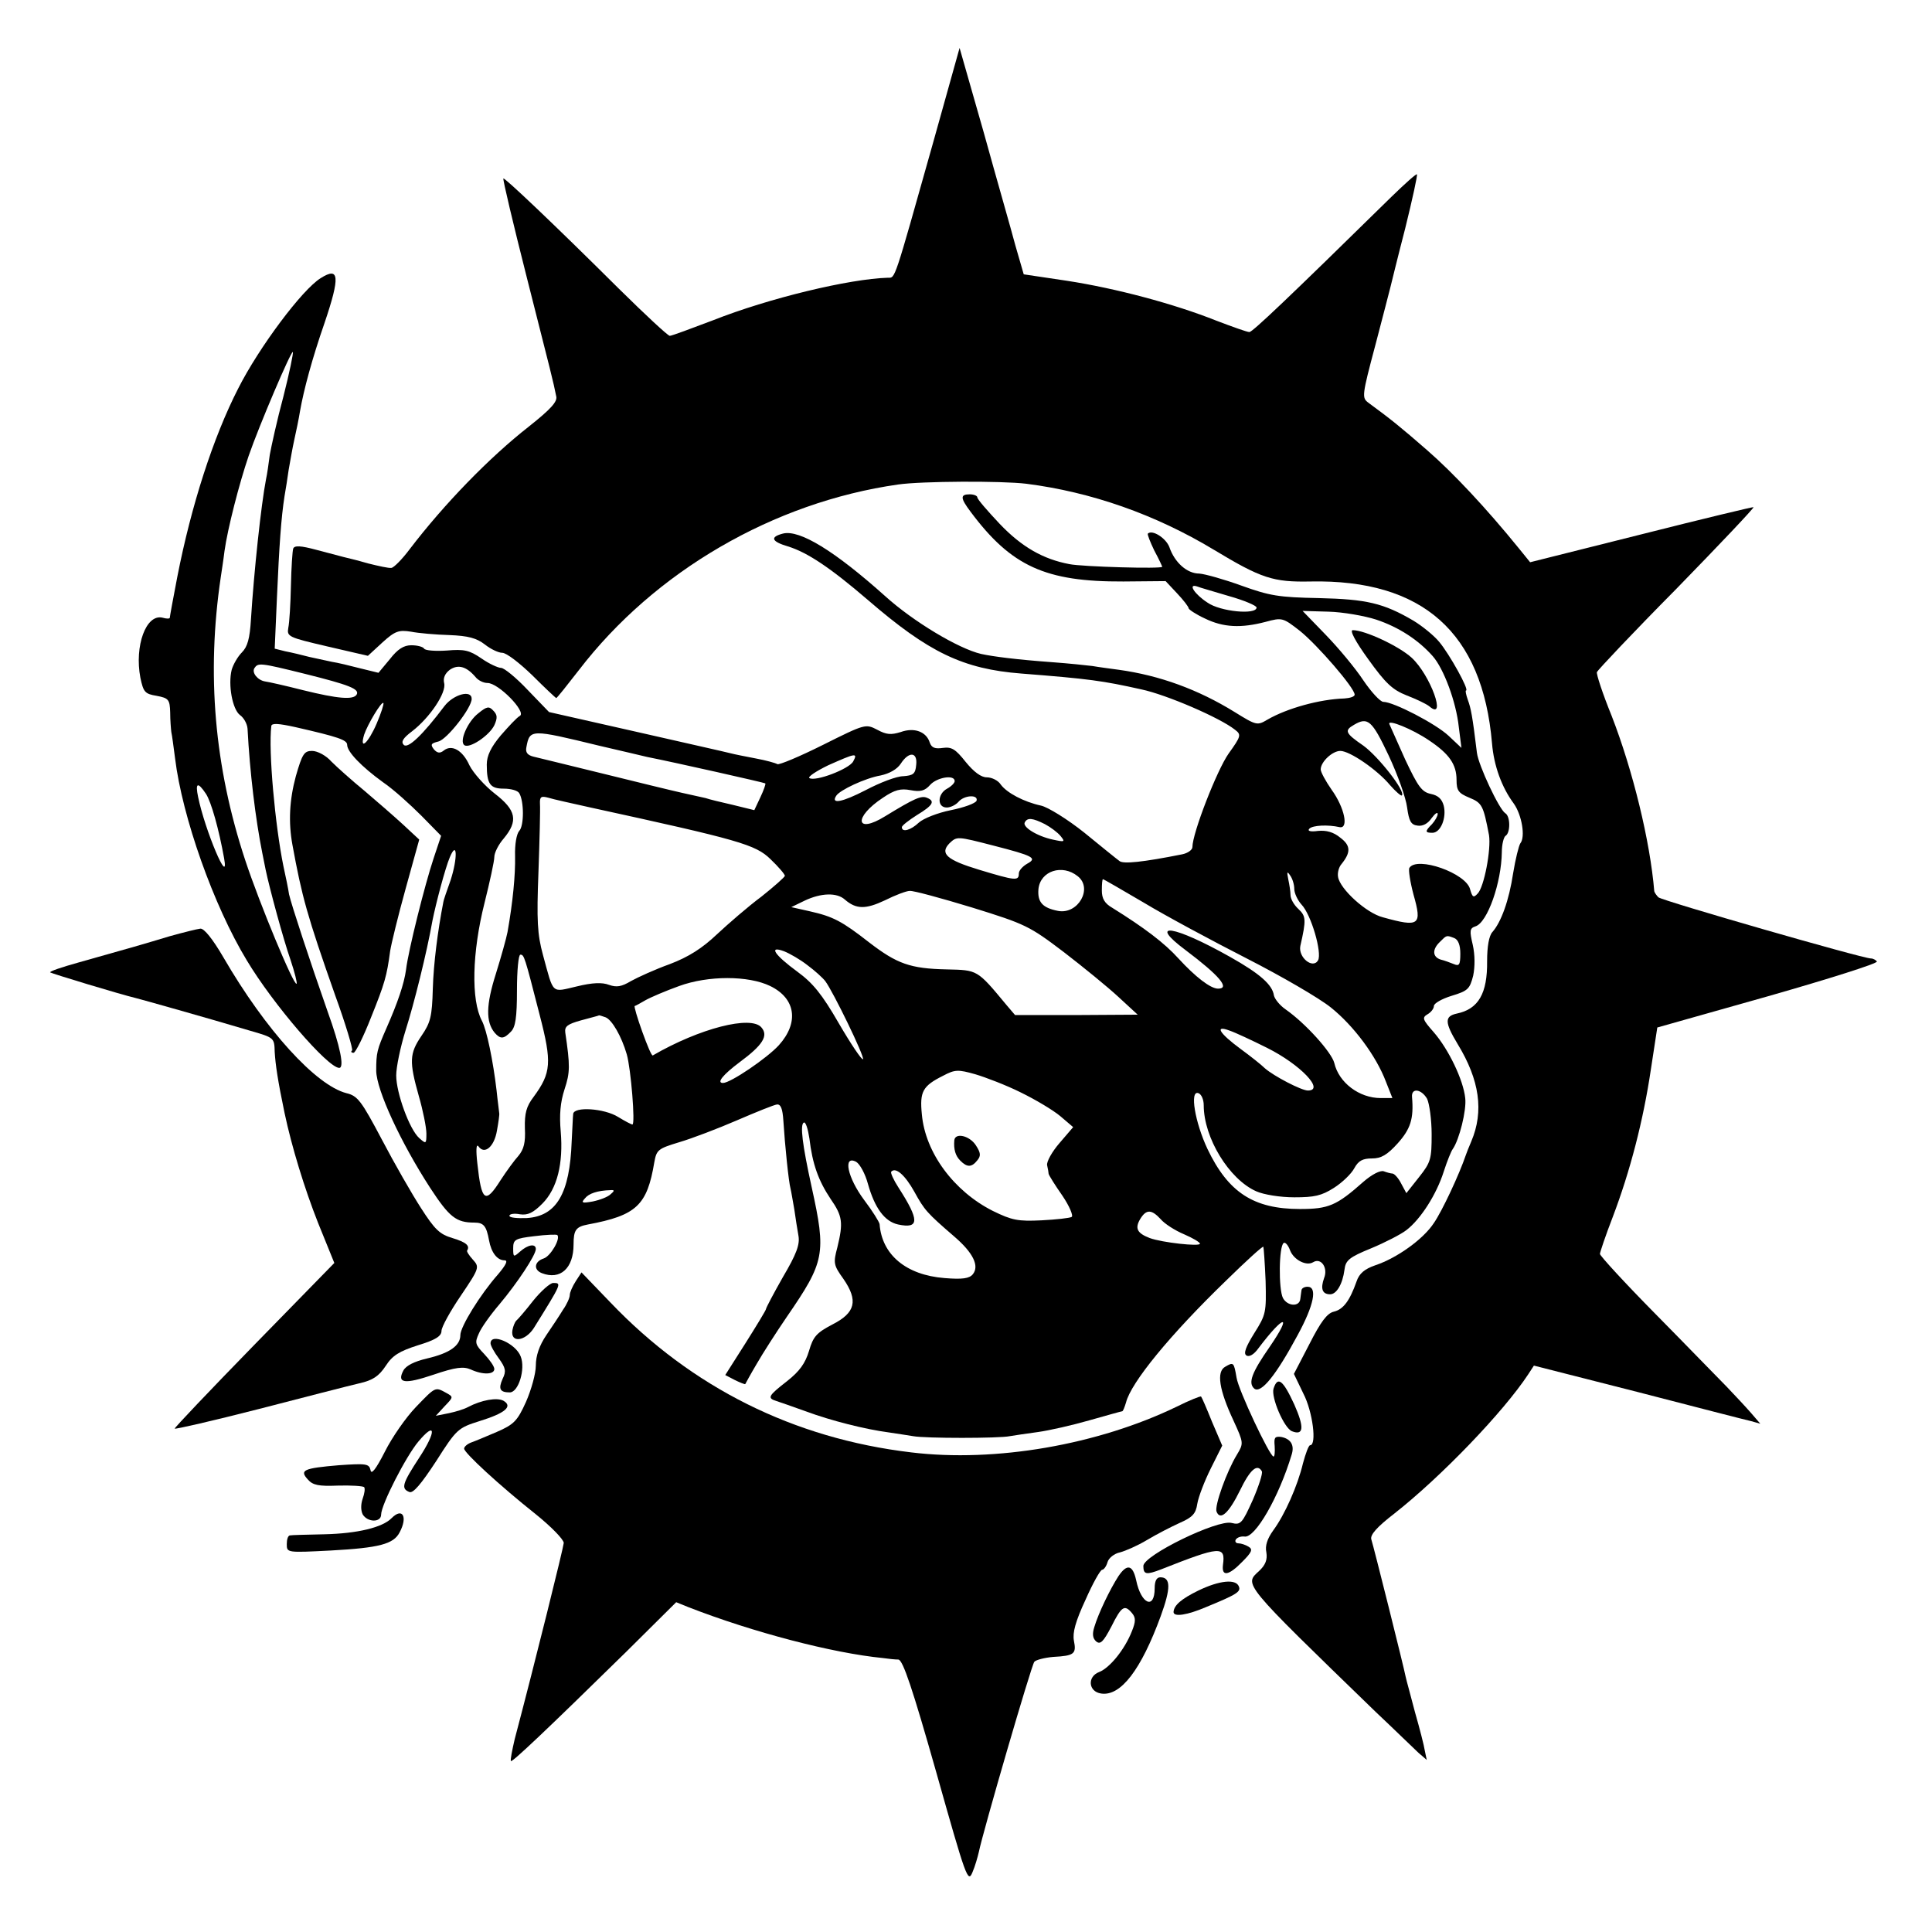
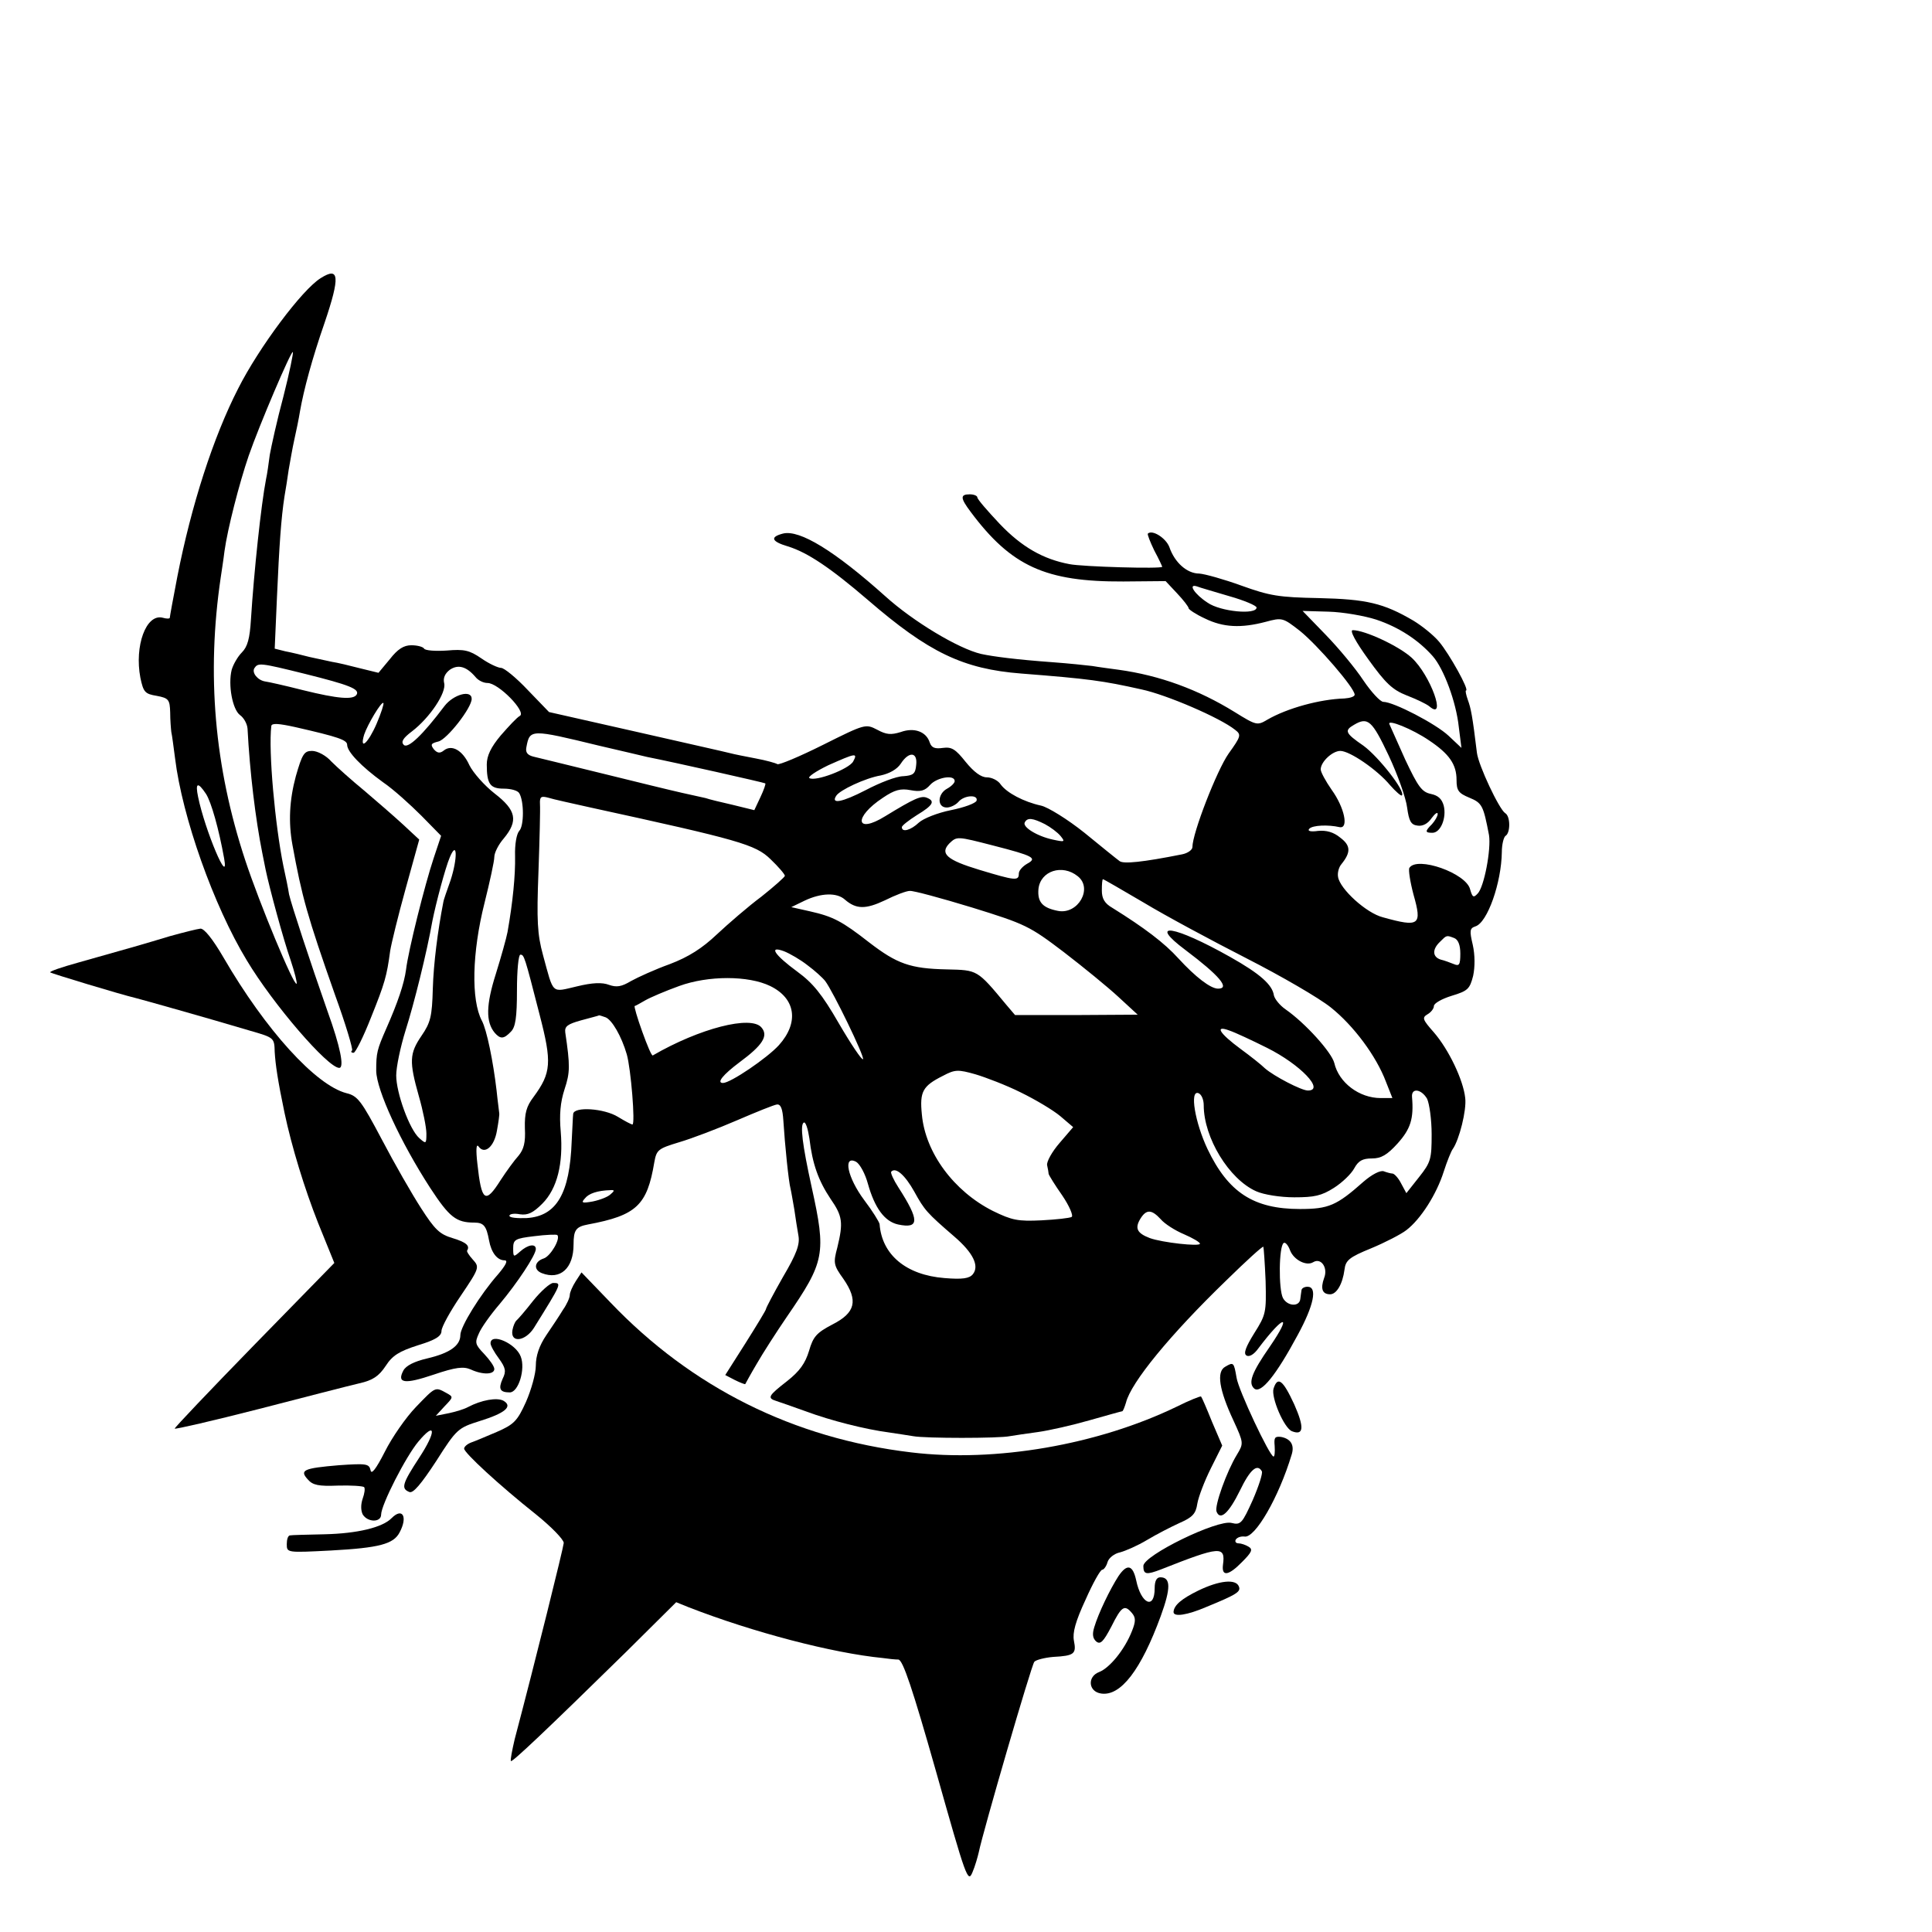
<svg xmlns="http://www.w3.org/2000/svg" version="1.0" width="512pt" height="512pt" viewBox="0 0 512 512" preserveAspectRatio="xMidYMid meet">
  <g transform="translate(0,512) scale(0.1,-0.1)" fill="#000000" stroke="none">
-     <path d="M2472 4739 c-104 -369 -99 -355 -119 -355 -102 -3 -315 -54 -464 -113 -58 -22 -109 -41 -114 -41 -5 0 -65 56 -134 124 -176 175 -304 296 -307 293 -2 -2 26 -120 62 -262 65 -256 70 -275 78 -315 4 -14 -14 -34 -72 -80 -106 -83 -225 -206 -316 -325 -20 -27 -43 -50 -49 -50 -7 -1 -34 5 -62 12 -27 8 -57 15 -65 17 -8 2 -41 11 -72 19 -41 11 -58 12 -61 3 -2 -6 -5 -50 -6 -98 -1 -48 -4 -98 -7 -112 -4 -23 0 -25 103 -49 l108 -25 38 35 c34 31 44 34 76 29 20 -4 66 -8 102 -9 50 -2 72 -8 94 -25 15 -12 36 -22 46 -22 11 0 46 -27 80 -60 33 -33 62 -60 63 -60 2 0 29 34 60 74 201 262 516 445 846 492 62 9 274 10 340 2 172 -22 341 -81 497 -175 126 -76 157 -86 256 -84 297 6 456 -135 481 -429 5 -60 26 -117 58 -160 21 -30 31 -88 17 -105 -4 -6 -13 -42 -19 -79 -11 -73 -32 -130 -55 -156 -9 -10 -14 -38 -14 -77 1 -86 -23 -127 -80 -139 -33 -7 -33 -23 2 -81 58 -95 70 -178 36 -258 -7 -16 -13 -32 -14 -35 -18 -53 -63 -149 -85 -181 -28 -43 -98 -93 -155 -112 -29 -10 -43 -22 -50 -43 -18 -51 -35 -74 -60 -80 -18 -4 -35 -27 -65 -86 l-41 -79 25 -52 c25 -48 36 -137 18 -137 -4 0 -12 -22 -19 -48 -14 -59 -48 -136 -79 -178 -15 -21 -22 -40 -18 -58 3 -19 -2 -33 -19 -49 -40 -37 -48 -28 309 -374 51 -48 101 -97 113 -108 l22 -19 -5 24 c-2 14 -14 60 -26 102 -11 43 -23 85 -25 95 -4 22 -84 342 -91 364 -3 12 16 33 60 67 125 98 291 271 356 370 l15 23 275 -70 c151 -39 286 -74 300 -77 l25 -7 -25 29 c-14 16 -43 47 -65 70 -22 22 -106 109 -187 191 -82 83 -148 155 -148 160 0 4 15 49 34 98 46 121 81 256 101 391 l17 111 294 83 c161 46 291 87 288 92 -3 4 -10 8 -16 8 -22 0 -553 153 -563 162 -5 5 -10 12 -11 16 -11 133 -57 321 -113 465 -24 59 -41 111 -39 116 2 5 96 105 211 221 114 117 206 214 204 216 -1 1 -135 -31 -297 -72 l-295 -74 -30 37 c-86 106 -174 200 -243 260 -70 61 -96 82 -156 126 -17 13 -17 18 19 153 20 76 38 146 40 154 2 8 19 78 39 155 19 77 33 141 31 143 -2 2 -32 -25 -68 -60 -276 -271 -368 -358 -376 -358 -6 0 -45 14 -87 30 -113 45 -267 86 -397 106 l-114 17 -22 76 c-11 42 -50 177 -84 300 l-64 224 -71 -254z" />
-     <path d="M850 4383 c-49 -30 -164 -184 -219 -293 -66 -129 -124 -309 -161 -498 -11 -57 -20 -106 -20 -109 0 -3 -9 -3 -19 0 -44 11 -75 -75 -59 -159 8 -38 12 -43 43 -48 32 -6 35 -10 36 -44 0 -20 2 -44 3 -52 2 -8 6 -40 10 -70 19 -155 102 -390 190 -535 70 -117 215 -285 245 -285 14 0 3 56 -31 150 -46 131 -96 283 -102 310 -2 14 -9 48 -15 75 -22 108 -40 305 -32 371 1 8 19 7 64 -3 114 -26 137 -34 137 -47 0 -18 37 -57 95 -99 28 -19 73 -60 102 -89 l52 -53 -20 -60 c-23 -69 -67 -244 -73 -295 -5 -37 -22 -87 -52 -155 -25 -57 -27 -65 -27 -113 1 -51 64 -188 143 -310 51 -78 69 -92 117 -92 25 0 32 -9 39 -47 6 -33 22 -53 41 -53 10 0 4 -12 -17 -37 -47 -53 -100 -139 -100 -161 0 -28 -28 -48 -88 -62 -34 -8 -56 -19 -63 -32 -18 -34 3 -37 80 -11 59 20 79 22 98 14 32 -15 63 -14 63 1 0 7 -12 24 -27 40 -24 25 -25 30 -14 54 6 15 31 50 55 78 47 56 96 130 96 146 0 15 -21 12 -42 -7 -17 -15 -18 -15 -18 9 0 23 5 26 56 32 31 4 59 5 61 3 9 -10 -18 -56 -36 -62 -25 -8 -28 -30 -5 -39 49 -19 84 13 84 76 0 38 6 47 38 53 129 24 157 51 176 165 6 33 10 36 66 53 34 10 102 36 153 58 51 22 98 41 106 42 10 1 15 -11 17 -43 4 -64 14 -162 19 -180 2 -8 6 -33 10 -55 3 -22 8 -53 11 -70 4 -23 -5 -48 -41 -109 -25 -44 -45 -82 -45 -85 0 -3 -25 -44 -54 -90 l-54 -85 25 -13 c14 -7 27 -12 28 -11 1 2 14 26 30 53 16 28 52 84 80 125 101 147 105 167 66 344 -25 114 -31 165 -21 171 5 3 11 -16 15 -42 8 -68 24 -112 56 -160 32 -46 34 -63 18 -129 -11 -41 -10 -47 16 -83 40 -58 32 -90 -29 -121 -42 -22 -51 -32 -62 -70 -10 -33 -25 -54 -58 -80 -50 -39 -54 -45 -28 -53 9 -3 44 -15 77 -27 67 -25 159 -48 220 -56 22 -3 51 -8 65 -10 31 -6 228 -6 256 0 12 2 45 7 75 11 29 4 91 18 136 31 46 13 85 24 87 24 2 0 6 10 10 23 13 53 117 180 266 324 52 51 96 91 98 89 1 -2 4 -43 6 -91 2 -83 1 -89 -30 -138 -23 -37 -29 -54 -21 -59 7 -5 20 2 32 19 68 90 91 93 30 4 -48 -69 -58 -96 -41 -111 18 -14 58 36 115 142 43 79 53 128 26 128 -8 0 -16 -4 -16 -10 -1 -5 -2 -16 -3 -22 -2 -22 -34 -20 -46 2 -12 23 -11 138 2 146 4 3 12 -6 17 -20 10 -25 43 -42 61 -31 21 13 40 -15 29 -42 -10 -28 -5 -43 16 -43 17 0 33 27 38 65 3 25 12 33 71 57 36 15 79 37 93 48 38 29 80 95 99 155 9 28 20 55 24 60 17 24 37 103 33 135 -5 48 -44 129 -83 174 -30 34 -32 39 -17 48 9 5 17 15 17 22 0 7 21 19 47 27 43 13 48 18 57 53 5 24 5 55 -1 82 -9 38 -8 44 7 49 32 10 69 116 70 197 0 20 5 40 10 43 13 8 13 52 -1 60 -16 10 -71 127 -75 160 -12 99 -16 118 -24 140 -5 14 -7 25 -5 25 10 0 -44 97 -71 129 -14 17 -45 42 -68 56 -80 47 -125 57 -251 60 -106 2 -130 6 -205 33 -47 17 -97 31 -112 32 -32 0 -65 29 -79 70 -9 24 -45 47 -57 36 -2 -2 6 -22 17 -45 12 -22 21 -42 21 -43 0 -6 -212 0 -246 7 -69 13 -126 45 -185 107 -32 34 -59 65 -59 70 0 4 -9 8 -20 8 -26 0 -25 -10 2 -46 108 -145 199 -186 405 -185 l112 1 30 -32 c17 -18 31 -36 31 -40 0 -3 19 -16 43 -27 49 -24 96 -26 161 -9 44 12 46 11 91 -24 46 -37 145 -151 145 -169 0 -5 -12 -9 -27 -10 -66 -2 -152 -26 -204 -56 -27 -16 -29 -16 -87 20 -97 60 -199 97 -307 112 -22 3 -53 7 -70 10 -16 2 -64 7 -105 10 -96 7 -158 15 -190 22 -60 14 -180 86 -254 153 -134 120 -227 177 -271 166 -35 -9 -31 -21 13 -34 52 -16 113 -57 212 -142 161 -139 252 -183 407 -195 179 -14 215 -19 318 -42 66 -14 208 -75 248 -107 17 -13 16 -17 -17 -63 -31 -44 -96 -211 -96 -248 0 -7 -12 -16 -27 -19 -105 -21 -156 -26 -166 -18 -7 5 -49 39 -93 75 -45 36 -97 68 -115 72 -46 10 -91 34 -107 56 -7 11 -24 19 -37 19 -15 0 -34 14 -56 41 -27 34 -37 40 -60 37 -21 -3 -30 0 -35 14 -9 29 -41 41 -77 28 -26 -8 -38 -7 -62 6 -31 16 -32 16 -144 -40 -62 -31 -117 -54 -121 -51 -5 3 -30 10 -57 15 -26 5 -57 11 -68 14 -11 3 -123 28 -250 57 l-230 52 -56 58 c-31 33 -63 59 -71 59 -8 0 -32 11 -52 25 -32 22 -46 25 -92 21 -30 -2 -57 0 -60 5 -3 5 -18 9 -34 9 -20 0 -36 -10 -57 -37 l-30 -36 -49 12 c-27 7 -60 15 -74 17 -14 3 -41 9 -60 13 -19 5 -48 12 -64 15 l-28 7 6 137 c6 136 11 209 20 267 3 17 8 48 11 70 4 22 10 58 15 80 5 22 12 56 15 75 10 57 32 139 65 234 42 124 39 150 -10 119z m-99 -314 c-17 -63 -32 -132 -36 -154 -3 -23 -7 -52 -10 -65 -13 -67 -32 -245 -40 -372 -3 -50 -9 -72 -24 -87 -11 -11 -23 -32 -27 -46 -10 -40 2 -105 22 -120 10 -7 19 -23 20 -36 6 -115 21 -239 39 -329 3 -14 7 -34 9 -45 10 -48 47 -185 66 -239 11 -33 18 -61 16 -63 -7 -7 -98 212 -136 327 -82 248 -103 494 -65 750 2 14 7 45 10 70 8 58 39 179 64 252 28 81 113 280 117 275 2 -2 -9 -55 -25 -118z m2507 -529 c39 -11 72 -25 72 -30 0 -20 -96 -11 -130 13 -34 22 -53 51 -28 43 7 -3 46 -14 86 -26z m389 -62 c60 -20 112 -54 150 -97 29 -33 62 -121 69 -188 l7 -55 -34 32 c-34 32 -146 90 -173 90 -8 0 -32 26 -53 57 -21 32 -66 86 -100 121 l-61 63 69 -2 c38 -1 95 -11 126 -21z m-2838 -144 c116 -29 145 -40 136 -55 -9 -14 -49 -11 -142 12 -47 12 -92 22 -100 23 -20 3 -36 23 -29 35 10 15 14 15 135 -15z m451 -8 c7 -9 21 -16 32 -16 29 0 103 -76 86 -87 -8 -4 -30 -28 -51 -52 -26 -31 -37 -54 -37 -77 0 -52 9 -64 45 -64 19 0 37 -5 41 -12 13 -21 13 -87 0 -100 -7 -8 -12 -35 -11 -67 1 -50 -6 -122 -20 -201 -3 -16 -17 -66 -31 -111 -26 -82 -27 -127 -3 -156 15 -17 24 -17 43 3 12 12 16 37 16 110 0 52 4 94 9 94 10 0 11 -3 51 -159 33 -127 31 -154 -16 -218 -19 -25 -24 -43 -23 -83 2 -38 -3 -56 -17 -73 -11 -12 -32 -41 -47 -64 -41 -65 -51 -58 -62 44 -4 35 -3 53 3 45 16 -23 42 -1 49 42 4 22 7 43 6 46 0 3 -4 30 -7 60 -9 77 -26 161 -39 185 -29 55 -26 181 7 312 14 56 26 111 26 122 0 11 11 33 25 49 39 47 33 75 -24 119 -27 21 -57 55 -67 75 -18 40 -47 56 -68 39 -10 -8 -17 -7 -26 3 -10 13 -8 16 12 21 23 6 88 89 88 113 0 25 -48 12 -72 -19 -58 -77 -97 -114 -108 -103 -8 8 -2 18 22 36 47 36 92 103 85 128 -3 13 2 25 15 35 22 15 44 9 68 -19z m-262 -124 c-22 -51 -46 -73 -33 -29 9 27 46 89 51 84 2 -2 -6 -27 -18 -55z m2682 -84 c24 -51 46 -113 49 -138 5 -36 10 -46 28 -48 13 -2 27 5 37 20 9 12 16 17 16 11 0 -6 -7 -18 -15 -27 -19 -19 -19 -23 1 -23 22 0 38 40 30 72 -5 18 -15 27 -34 31 -24 5 -34 19 -68 91 -21 47 -40 90 -42 94 -6 14 61 -13 105 -43 54 -36 73 -64 73 -105 0 -28 5 -35 34 -47 34 -14 37 -21 52 -99 6 -38 -13 -138 -30 -155 -11 -12 -14 -10 -20 11 -10 43 -141 89 -161 57 -3 -5 2 -37 11 -71 23 -81 16 -87 -81 -60 -44 11 -114 75 -119 107 -2 11 2 26 9 34 25 31 25 49 -3 70 -18 15 -37 20 -59 18 -21 -3 -29 0 -23 6 9 9 49 11 80 4 25 -5 13 52 -21 99 -16 23 -29 47 -29 54 0 20 31 49 52 49 25 0 98 -50 132 -91 15 -17 29 -29 31 -27 11 10 -62 103 -102 132 -48 33 -51 40 -25 55 37 22 48 12 92 -81z m-2093 26 c59 -14 117 -27 128 -30 71 -14 311 -68 313 -70 2 -1 -4 -18 -13 -37 l-16 -34 -57 14 c-31 7 -64 15 -72 18 -8 2 -37 8 -63 14 -27 6 -121 29 -210 51 -89 22 -172 42 -184 45 -15 4 -21 11 -18 25 9 48 11 48 192 4z m674 -42 c-11 -20 -100 -54 -116 -44 -5 3 17 18 50 34 72 32 79 34 66 10z m167 -9 c-2 -24 -8 -28 -34 -30 -18 0 -62 -17 -100 -37 -62 -32 -93 -38 -78 -15 9 15 77 47 118 54 23 5 43 16 53 31 22 34 45 31 41 -3z m102 -43 c0 -5 -9 -14 -20 -20 -26 -14 -27 -50 -1 -50 10 0 24 7 31 15 15 18 53 20 48 3 -3 -7 -33 -18 -68 -25 -35 -7 -73 -22 -85 -33 -21 -20 -45 -27 -45 -12 0 4 18 18 40 32 43 26 49 37 26 46 -15 6 -33 -2 -110 -49 -79 -49 -85 -3 -6 49 31 21 47 25 73 20 26 -5 38 -2 52 14 18 20 65 28 65 10z m-1984 -34 c14 -22 34 -93 48 -171 14 -79 -51 75 -69 163 -8 38 -1 41 21 8z m1019 -36 c394 -86 437 -98 477 -137 21 -20 38 -40 38 -44 0 -3 -28 -28 -62 -55 -35 -26 -88 -72 -118 -100 -39 -37 -75 -60 -125 -79 -39 -14 -85 -35 -103 -45 -25 -15 -38 -17 -58 -10 -18 7 -44 6 -85 -4 -69 -16 -61 -23 -90 83 -15 55 -17 91 -12 221 3 85 5 166 4 179 -1 20 3 22 22 17 12 -4 63 -15 112 -26z m1204 -44 c15 -8 34 -22 42 -32 12 -15 11 -16 -21 -9 -42 9 -82 34 -74 46 7 13 21 11 53 -5z m-136 -57 c105 -27 117 -33 89 -48 -12 -7 -22 -18 -22 -26 0 -20 -9 -19 -105 10 -86 26 -105 43 -79 70 20 19 20 19 117 -6z m-1439 -92 c-10 -28 -19 -54 -19 -57 -15 -77 -26 -163 -28 -230 -2 -74 -6 -90 -30 -125 -32 -47 -33 -68 -7 -160 11 -38 20 -83 20 -99 0 -28 -1 -28 -19 -12 -26 23 -61 120 -61 166 0 22 11 75 25 120 22 69 56 205 71 290 9 45 34 140 46 168 20 48 21 -3 2 -61z m1662 11 c41 -32 1 -102 -52 -92 -41 8 -55 23 -52 58 5 48 63 67 104 34z m574 -34 c0 -11 9 -30 19 -41 26 -27 55 -128 44 -148 -14 -24 -53 8 -47 38 16 70 15 79 -5 98 -12 11 -21 27 -21 37 0 9 -3 28 -6 42 -4 20 -3 22 5 10 6 -8 11 -24 11 -36z m-399 -36 c58 -35 181 -101 273 -148 92 -47 192 -105 223 -130 60 -48 120 -128 146 -197 l17 -43 -31 0 c-57 0 -111 41 -123 93 -7 28 -76 105 -129 142 -16 11 -29 28 -31 37 -4 28 -36 57 -116 102 -149 84 -221 95 -118 18 89 -67 119 -102 86 -102 -20 0 -60 31 -105 80 -37 41 -90 81 -175 134 -21 12 -28 25 -28 46 0 17 1 30 3 30 2 0 50 -28 108 -62z m-455 -13 c142 -44 152 -49 243 -118 52 -40 117 -93 145 -119 l51 -47 -163 -1 -162 0 -23 27 c-78 94 -76 92 -158 94 -97 2 -132 15 -205 71 -73 57 -96 69 -158 83 l-49 11 35 17 c44 21 86 22 107 3 30 -26 55 -26 106 -2 28 14 57 25 66 25 9 1 83 -19 165 -44z m1278 -81 c10 -4 16 -18 16 -41 0 -30 -3 -34 -17 -28 -10 4 -26 10 -35 12 -22 7 -23 27 -2 47 18 18 17 18 38 10z m-1714 -72 c19 -14 40 -33 47 -42 21 -28 105 -201 100 -207 -3 -3 -32 40 -64 95 -45 78 -69 107 -110 137 -60 44 -78 70 -35 54 15 -6 43 -22 62 -37z m-99 -55 c68 -33 77 -97 23 -157 -31 -34 -128 -100 -148 -100 -18 0 0 22 44 55 61 45 77 70 58 92 -27 33 -164 -2 -288 -74 -3 -2 -15 27 -28 63 -13 36 -22 67 -20 68 2 0 14 7 28 15 14 8 54 25 90 38 77 28 183 28 241 0z m-436 -83 c17 -7 42 -50 56 -98 11 -38 23 -186 15 -186 -3 0 -20 9 -38 20 -37 23 -117 28 -119 8 -1 -7 -2 -40 -4 -73 -5 -138 -40 -198 -119 -203 -26 -1 -46 1 -46 6 0 5 13 7 28 4 21 -3 35 4 59 28 40 40 56 107 49 191 -4 45 -1 78 10 112 15 45 15 63 2 151 -2 16 6 22 42 32 25 7 46 12 47 13 1 1 9 -2 18 -5z m1753 -81 c88 -44 154 -113 108 -113 -17 0 -90 38 -114 59 -9 9 -38 32 -64 51 -57 42 -70 64 -30 49 15 -5 60 -26 100 -46z m-653 -118 c39 -19 86 -47 105 -63 l34 -29 -36 -42 c-20 -23 -35 -50 -33 -59 2 -9 4 -20 4 -23 1 -4 17 -30 36 -57 19 -28 30 -54 25 -57 -5 -3 -41 -7 -80 -9 -62 -3 -78 0 -129 25 -103 52 -179 154 -188 256 -6 60 2 75 56 102 32 17 40 17 86 4 27 -8 82 -29 120 -48z m485 -34 c0 -86 67 -196 139 -228 20 -9 64 -16 101 -16 53 0 72 4 105 25 22 14 46 37 54 52 11 20 22 26 47 26 24 0 40 9 68 40 34 38 43 65 38 123 -2 25 25 21 40 -5 6 -13 12 -55 12 -94 0 -65 -2 -74 -33 -113 l-34 -43 -14 26 c-7 14 -18 26 -23 26 -4 0 -15 3 -23 6 -9 3 -31 -8 -54 -28 -71 -63 -92 -72 -168 -72 -123 0 -190 44 -245 159 -33 70 -48 157 -24 148 8 -3 14 -17 14 -32z m-890 -208 c18 -64 44 -100 80 -108 57 -12 57 11 1 98 -13 20 -22 40 -19 42 12 13 37 -10 61 -53 27 -49 33 -56 106 -119 50 -43 67 -78 49 -100 -9 -11 -27 -14 -75 -10 -102 8 -166 62 -172 143 -1 6 -19 35 -41 64 -44 59 -57 120 -21 101 10 -6 24 -32 31 -58z m-682 -28 c-7 -7 -28 -15 -47 -19 -28 -5 -32 -4 -21 8 10 13 33 21 68 22 11 1 11 -2 0 -11z m1458 -66 c10 -12 38 -30 62 -40 23 -10 42 -21 42 -25 0 -8 -100 3 -133 15 -34 13 -40 26 -25 51 16 26 30 25 54 -1z" />
+     <path d="M850 4383 c-49 -30 -164 -184 -219 -293 -66 -129 -124 -309 -161 -498 -11 -57 -20 -106 -20 -109 0 -3 -9 -3 -19 0 -44 11 -75 -75 -59 -159 8 -38 12 -43 43 -48 32 -6 35 -10 36 -44 0 -20 2 -44 3 -52 2 -8 6 -40 10 -70 19 -155 102 -390 190 -535 70 -117 215 -285 245 -285 14 0 3 56 -31 150 -46 131 -96 283 -102 310 -2 14 -9 48 -15 75 -22 108 -40 305 -32 371 1 8 19 7 64 -3 114 -26 137 -34 137 -47 0 -18 37 -57 95 -99 28 -19 73 -60 102 -89 l52 -53 -20 -60 c-23 -69 -67 -244 -73 -295 -5 -37 -22 -87 -52 -155 -25 -57 -27 -65 -27 -113 1 -51 64 -188 143 -310 51 -78 69 -92 117 -92 25 0 32 -9 39 -47 6 -33 22 -53 41 -53 10 0 4 -12 -17 -37 -47 -53 -100 -139 -100 -161 0 -28 -28 -48 -88 -62 -34 -8 -56 -19 -63 -32 -18 -34 3 -37 80 -11 59 20 79 22 98 14 32 -15 63 -14 63 1 0 7 -12 24 -27 40 -24 25 -25 30 -14 54 6 15 31 50 55 78 47 56 96 130 96 146 0 15 -21 12 -42 -7 -17 -15 -18 -15 -18 9 0 23 5 26 56 32 31 4 59 5 61 3 9 -10 -18 -56 -36 -62 -25 -8 -28 -30 -5 -39 49 -19 84 13 84 76 0 38 6 47 38 53 129 24 157 51 176 165 6 33 10 36 66 53 34 10 102 36 153 58 51 22 98 41 106 42 10 1 15 -11 17 -43 4 -64 14 -162 19 -180 2 -8 6 -33 10 -55 3 -22 8 -53 11 -70 4 -23 -5 -48 -41 -109 -25 -44 -45 -82 -45 -85 0 -3 -25 -44 -54 -90 l-54 -85 25 -13 c14 -7 27 -12 28 -11 1 2 14 26 30 53 16 28 52 84 80 125 101 147 105 167 66 344 -25 114 -31 165 -21 171 5 3 11 -16 15 -42 8 -68 24 -112 56 -160 32 -46 34 -63 18 -129 -11 -41 -10 -47 16 -83 40 -58 32 -90 -29 -121 -42 -22 -51 -32 -62 -70 -10 -33 -25 -54 -58 -80 -50 -39 -54 -45 -28 -53 9 -3 44 -15 77 -27 67 -25 159 -48 220 -56 22 -3 51 -8 65 -10 31 -6 228 -6 256 0 12 2 45 7 75 11 29 4 91 18 136 31 46 13 85 24 87 24 2 0 6 10 10 23 13 53 117 180 266 324 52 51 96 91 98 89 1 -2 4 -43 6 -91 2 -83 1 -89 -30 -138 -23 -37 -29 -54 -21 -59 7 -5 20 2 32 19 68 90 91 93 30 4 -48 -69 -58 -96 -41 -111 18 -14 58 36 115 142 43 79 53 128 26 128 -8 0 -16 -4 -16 -10 -1 -5 -2 -16 -3 -22 -2 -22 -34 -20 -46 2 -12 23 -11 138 2 146 4 3 12 -6 17 -20 10 -25 43 -42 61 -31 21 13 40 -15 29 -42 -10 -28 -5 -43 16 -43 17 0 33 27 38 65 3 25 12 33 71 57 36 15 79 37 93 48 38 29 80 95 99 155 9 28 20 55 24 60 17 24 37 103 33 135 -5 48 -44 129 -83 174 -30 34 -32 39 -17 48 9 5 17 15 17 22 0 7 21 19 47 27 43 13 48 18 57 53 5 24 5 55 -1 82 -9 38 -8 44 7 49 32 10 69 116 70 197 0 20 5 40 10 43 13 8 13 52 -1 60 -16 10 -71 127 -75 160 -12 99 -16 118 -24 140 -5 14 -7 25 -5 25 10 0 -44 97 -71 129 -14 17 -45 42 -68 56 -80 47 -125 57 -251 60 -106 2 -130 6 -205 33 -47 17 -97 31 -112 32 -32 0 -65 29 -79 70 -9 24 -45 47 -57 36 -2 -2 6 -22 17 -45 12 -22 21 -42 21 -43 0 -6 -212 0 -246 7 -69 13 -126 45 -185 107 -32 34 -59 65 -59 70 0 4 -9 8 -20 8 -26 0 -25 -10 2 -46 108 -145 199 -186 405 -185 l112 1 30 -32 c17 -18 31 -36 31 -40 0 -3 19 -16 43 -27 49 -24 96 -26 161 -9 44 12 46 11 91 -24 46 -37 145 -151 145 -169 0 -5 -12 -9 -27 -10 -66 -2 -152 -26 -204 -56 -27 -16 -29 -16 -87 20 -97 60 -199 97 -307 112 -22 3 -53 7 -70 10 -16 2 -64 7 -105 10 -96 7 -158 15 -190 22 -60 14 -180 86 -254 153 -134 120 -227 177 -271 166 -35 -9 -31 -21 13 -34 52 -16 113 -57 212 -142 161 -139 252 -183 407 -195 179 -14 215 -19 318 -42 66 -14 208 -75 248 -107 17 -13 16 -17 -17 -63 -31 -44 -96 -211 -96 -248 0 -7 -12 -16 -27 -19 -105 -21 -156 -26 -166 -18 -7 5 -49 39 -93 75 -45 36 -97 68 -115 72 -46 10 -91 34 -107 56 -7 11 -24 19 -37 19 -15 0 -34 14 -56 41 -27 34 -37 40 -60 37 -21 -3 -30 0 -35 14 -9 29 -41 41 -77 28 -26 -8 -38 -7 -62 6 -31 16 -32 16 -144 -40 -62 -31 -117 -54 -121 -51 -5 3 -30 10 -57 15 -26 5 -57 11 -68 14 -11 3 -123 28 -250 57 l-230 52 -56 58 c-31 33 -63 59 -71 59 -8 0 -32 11 -52 25 -32 22 -46 25 -92 21 -30 -2 -57 0 -60 5 -3 5 -18 9 -34 9 -20 0 -36 -10 -57 -37 l-30 -36 -49 12 c-27 7 -60 15 -74 17 -14 3 -41 9 -60 13 -19 5 -48 12 -64 15 l-28 7 6 137 c6 136 11 209 20 267 3 17 8 48 11 70 4 22 10 58 15 80 5 22 12 56 15 75 10 57 32 139 65 234 42 124 39 150 -10 119z m-99 -314 c-17 -63 -32 -132 -36 -154 -3 -23 -7 -52 -10 -65 -13 -67 -32 -245 -40 -372 -3 -50 -9 -72 -24 -87 -11 -11 -23 -32 -27 -46 -10 -40 2 -105 22 -120 10 -7 19 -23 20 -36 6 -115 21 -239 39 -329 3 -14 7 -34 9 -45 10 -48 47 -185 66 -239 11 -33 18 -61 16 -63 -7 -7 -98 212 -136 327 -82 248 -103 494 -65 750 2 14 7 45 10 70 8 58 39 179 64 252 28 81 113 280 117 275 2 -2 -9 -55 -25 -118z m2507 -529 c39 -11 72 -25 72 -30 0 -20 -96 -11 -130 13 -34 22 -53 51 -28 43 7 -3 46 -14 86 -26z m389 -62 c60 -20 112 -54 150 -97 29 -33 62 -121 69 -188 l7 -55 -34 32 c-34 32 -146 90 -173 90 -8 0 -32 26 -53 57 -21 32 -66 86 -100 121 l-61 63 69 -2 c38 -1 95 -11 126 -21z m-2838 -144 c116 -29 145 -40 136 -55 -9 -14 -49 -11 -142 12 -47 12 -92 22 -100 23 -20 3 -36 23 -29 35 10 15 14 15 135 -15z m451 -8 c7 -9 21 -16 32 -16 29 0 103 -76 86 -87 -8 -4 -30 -28 -51 -52 -26 -31 -37 -54 -37 -77 0 -52 9 -64 45 -64 19 0 37 -5 41 -12 13 -21 13 -87 0 -100 -7 -8 -12 -35 -11 -67 1 -50 -6 -122 -20 -201 -3 -16 -17 -66 -31 -111 -26 -82 -27 -127 -3 -156 15 -17 24 -17 43 3 12 12 16 37 16 110 0 52 4 94 9 94 10 0 11 -3 51 -159 33 -127 31 -154 -16 -218 -19 -25 -24 -43 -23 -83 2 -38 -3 -56 -17 -73 -11 -12 -32 -41 -47 -64 -41 -65 -51 -58 -62 44 -4 35 -3 53 3 45 16 -23 42 -1 49 42 4 22 7 43 6 46 0 3 -4 30 -7 60 -9 77 -26 161 -39 185 -29 55 -26 181 7 312 14 56 26 111 26 122 0 11 11 33 25 49 39 47 33 75 -24 119 -27 21 -57 55 -67 75 -18 40 -47 56 -68 39 -10 -8 -17 -7 -26 3 -10 13 -8 16 12 21 23 6 88 89 88 113 0 25 -48 12 -72 -19 -58 -77 -97 -114 -108 -103 -8 8 -2 18 22 36 47 36 92 103 85 128 -3 13 2 25 15 35 22 15 44 9 68 -19z m-262 -124 c-22 -51 -46 -73 -33 -29 9 27 46 89 51 84 2 -2 -6 -27 -18 -55z m2682 -84 c24 -51 46 -113 49 -138 5 -36 10 -46 28 -48 13 -2 27 5 37 20 9 12 16 17 16 11 0 -6 -7 -18 -15 -27 -19 -19 -19 -23 1 -23 22 0 38 40 30 72 -5 18 -15 27 -34 31 -24 5 -34 19 -68 91 -21 47 -40 90 -42 94 -6 14 61 -13 105 -43 54 -36 73 -64 73 -105 0 -28 5 -35 34 -47 34 -14 37 -21 52 -99 6 -38 -13 -138 -30 -155 -11 -12 -14 -10 -20 11 -10 43 -141 89 -161 57 -3 -5 2 -37 11 -71 23 -81 16 -87 -81 -60 -44 11 -114 75 -119 107 -2 11 2 26 9 34 25 31 25 49 -3 70 -18 15 -37 20 -59 18 -21 -3 -29 0 -23 6 9 9 49 11 80 4 25 -5 13 52 -21 99 -16 23 -29 47 -29 54 0 20 31 49 52 49 25 0 98 -50 132 -91 15 -17 29 -29 31 -27 11 10 -62 103 -102 132 -48 33 -51 40 -25 55 37 22 48 12 92 -81z m-2093 26 c59 -14 117 -27 128 -30 71 -14 311 -68 313 -70 2 -1 -4 -18 -13 -37 l-16 -34 -57 14 c-31 7 -64 15 -72 18 -8 2 -37 8 -63 14 -27 6 -121 29 -210 51 -89 22 -172 42 -184 45 -15 4 -21 11 -18 25 9 48 11 48 192 4z m674 -42 c-11 -20 -100 -54 -116 -44 -5 3 17 18 50 34 72 32 79 34 66 10z m167 -9 c-2 -24 -8 -28 -34 -30 -18 0 -62 -17 -100 -37 -62 -32 -93 -38 -78 -15 9 15 77 47 118 54 23 5 43 16 53 31 22 34 45 31 41 -3z m102 -43 c0 -5 -9 -14 -20 -20 -26 -14 -27 -50 -1 -50 10 0 24 7 31 15 15 18 53 20 48 3 -3 -7 -33 -18 -68 -25 -35 -7 -73 -22 -85 -33 -21 -20 -45 -27 -45 -12 0 4 18 18 40 32 43 26 49 37 26 46 -15 6 -33 -2 -110 -49 -79 -49 -85 -3 -6 49 31 21 47 25 73 20 26 -5 38 -2 52 14 18 20 65 28 65 10z m-1984 -34 c14 -22 34 -93 48 -171 14 -79 -51 75 -69 163 -8 38 -1 41 21 8z m1019 -36 c394 -86 437 -98 477 -137 21 -20 38 -40 38 -44 0 -3 -28 -28 -62 -55 -35 -26 -88 -72 -118 -100 -39 -37 -75 -60 -125 -79 -39 -14 -85 -35 -103 -45 -25 -15 -38 -17 -58 -10 -18 7 -44 6 -85 -4 -69 -16 -61 -23 -90 83 -15 55 -17 91 -12 221 3 85 5 166 4 179 -1 20 3 22 22 17 12 -4 63 -15 112 -26z m1204 -44 c15 -8 34 -22 42 -32 12 -15 11 -16 -21 -9 -42 9 -82 34 -74 46 7 13 21 11 53 -5z m-136 -57 c105 -27 117 -33 89 -48 -12 -7 -22 -18 -22 -26 0 -20 -9 -19 -105 10 -86 26 -105 43 -79 70 20 19 20 19 117 -6z m-1439 -92 c-10 -28 -19 -54 -19 -57 -15 -77 -26 -163 -28 -230 -2 -74 -6 -90 -30 -125 -32 -47 -33 -68 -7 -160 11 -38 20 -83 20 -99 0 -28 -1 -28 -19 -12 -26 23 -61 120 -61 166 0 22 11 75 25 120 22 69 56 205 71 290 9 45 34 140 46 168 20 48 21 -3 2 -61z m1662 11 c41 -32 1 -102 -52 -92 -41 8 -55 23 -52 58 5 48 63 67 104 34z m574 -34 z m-399 -36 c58 -35 181 -101 273 -148 92 -47 192 -105 223 -130 60 -48 120 -128 146 -197 l17 -43 -31 0 c-57 0 -111 41 -123 93 -7 28 -76 105 -129 142 -16 11 -29 28 -31 37 -4 28 -36 57 -116 102 -149 84 -221 95 -118 18 89 -67 119 -102 86 -102 -20 0 -60 31 -105 80 -37 41 -90 81 -175 134 -21 12 -28 25 -28 46 0 17 1 30 3 30 2 0 50 -28 108 -62z m-455 -13 c142 -44 152 -49 243 -118 52 -40 117 -93 145 -119 l51 -47 -163 -1 -162 0 -23 27 c-78 94 -76 92 -158 94 -97 2 -132 15 -205 71 -73 57 -96 69 -158 83 l-49 11 35 17 c44 21 86 22 107 3 30 -26 55 -26 106 -2 28 14 57 25 66 25 9 1 83 -19 165 -44z m1278 -81 c10 -4 16 -18 16 -41 0 -30 -3 -34 -17 -28 -10 4 -26 10 -35 12 -22 7 -23 27 -2 47 18 18 17 18 38 10z m-1714 -72 c19 -14 40 -33 47 -42 21 -28 105 -201 100 -207 -3 -3 -32 40 -64 95 -45 78 -69 107 -110 137 -60 44 -78 70 -35 54 15 -6 43 -22 62 -37z m-99 -55 c68 -33 77 -97 23 -157 -31 -34 -128 -100 -148 -100 -18 0 0 22 44 55 61 45 77 70 58 92 -27 33 -164 -2 -288 -74 -3 -2 -15 27 -28 63 -13 36 -22 67 -20 68 2 0 14 7 28 15 14 8 54 25 90 38 77 28 183 28 241 0z m-436 -83 c17 -7 42 -50 56 -98 11 -38 23 -186 15 -186 -3 0 -20 9 -38 20 -37 23 -117 28 -119 8 -1 -7 -2 -40 -4 -73 -5 -138 -40 -198 -119 -203 -26 -1 -46 1 -46 6 0 5 13 7 28 4 21 -3 35 4 59 28 40 40 56 107 49 191 -4 45 -1 78 10 112 15 45 15 63 2 151 -2 16 6 22 42 32 25 7 46 12 47 13 1 1 9 -2 18 -5z m1753 -81 c88 -44 154 -113 108 -113 -17 0 -90 38 -114 59 -9 9 -38 32 -64 51 -57 42 -70 64 -30 49 15 -5 60 -26 100 -46z m-653 -118 c39 -19 86 -47 105 -63 l34 -29 -36 -42 c-20 -23 -35 -50 -33 -59 2 -9 4 -20 4 -23 1 -4 17 -30 36 -57 19 -28 30 -54 25 -57 -5 -3 -41 -7 -80 -9 -62 -3 -78 0 -129 25 -103 52 -179 154 -188 256 -6 60 2 75 56 102 32 17 40 17 86 4 27 -8 82 -29 120 -48z m485 -34 c0 -86 67 -196 139 -228 20 -9 64 -16 101 -16 53 0 72 4 105 25 22 14 46 37 54 52 11 20 22 26 47 26 24 0 40 9 68 40 34 38 43 65 38 123 -2 25 25 21 40 -5 6 -13 12 -55 12 -94 0 -65 -2 -74 -33 -113 l-34 -43 -14 26 c-7 14 -18 26 -23 26 -4 0 -15 3 -23 6 -9 3 -31 -8 -54 -28 -71 -63 -92 -72 -168 -72 -123 0 -190 44 -245 159 -33 70 -48 157 -24 148 8 -3 14 -17 14 -32z m-890 -208 c18 -64 44 -100 80 -108 57 -12 57 11 1 98 -13 20 -22 40 -19 42 12 13 37 -10 61 -53 27 -49 33 -56 106 -119 50 -43 67 -78 49 -100 -9 -11 -27 -14 -75 -10 -102 8 -166 62 -172 143 -1 6 -19 35 -41 64 -44 59 -57 120 -21 101 10 -6 24 -32 31 -58z m-682 -28 c-7 -7 -28 -15 -47 -19 -28 -5 -32 -4 -21 8 10 13 33 21 68 22 11 1 11 -2 0 -11z m1458 -66 c10 -12 38 -30 62 -40 23 -10 42 -21 42 -25 0 -8 -100 3 -133 15 -34 13 -40 26 -25 51 16 26 30 25 54 -1z" />
    <path d="M3626 3373 c46 -64 64 -81 102 -96 26 -10 53 -23 60 -29 47 -40 3 83 -47 129 -34 31 -124 73 -156 73 -9 0 7 -30 41 -77z" />
-     <path d="M1268 3230 c-29 -22 -52 -76 -37 -85 14 -9 66 26 79 53 9 20 8 28 -3 39 -11 12 -17 11 -39 -7z" />
-     <path d="M2529 2098 c-2 -24 3 -41 16 -54 18 -18 30 -18 45 1 10 12 9 20 -4 40 -17 26 -55 34 -57 13z" />
    <path d="M784 3063 c-17 -63 -20 -122 -9 -182 25 -137 39 -188 113 -398 28 -77 48 -144 45 -147 -4 -3 -2 -6 4 -6 5 0 26 42 46 93 37 92 42 110 51 177 3 19 21 93 41 165 l36 130 -43 40 c-24 22 -70 62 -103 90 -33 27 -72 62 -87 77 -14 16 -37 28 -51 28 -21 0 -26 -8 -43 -67z" />
    <path d="M450 2639 c-66 -20 -104 -31 -243 -70 -43 -12 -76 -23 -74 -26 4 -3 185 -58 227 -68 16 -4 187 -52 301 -86 66 -19 66 -19 67 -57 2 -33 8 -75 26 -161 19 -90 53 -201 89 -292 l43 -106 -213 -218 c-117 -120 -212 -220 -210 -221 2 -2 102 21 223 52 120 31 240 62 266 68 36 8 52 19 70 46 18 28 36 39 86 55 46 14 62 24 62 38 0 10 23 52 51 93 50 74 50 76 32 96 -10 11 -17 22 -15 24 8 13 -3 22 -39 33 -34 10 -47 23 -83 79 -24 37 -71 119 -104 182 -54 102 -64 116 -94 123 -81 21 -214 167 -326 360 -28 48 -51 77 -61 76 -9 -1 -45 -10 -81 -20z" />
    <path d="M1526 1725 c-9 -14 -16 -30 -16 -37 0 -7 -8 -25 -18 -39 -9 -15 -29 -45 -44 -67 -19 -28 -28 -55 -28 -81 0 -21 -12 -64 -26 -96 -23 -51 -32 -60 -78 -80 -28 -12 -59 -25 -68 -28 -10 -4 -18 -11 -18 -16 0 -11 93 -97 190 -174 41 -33 74 -67 74 -76 -1 -13 -75 -312 -130 -520 -7 -30 -12 -56 -10 -58 3 -4 94 82 305 289 l133 132 32 -13 c172 -67 383 -122 516 -135 14 -2 32 -4 41 -4 12 -2 37 -76 100 -298 79 -280 84 -295 96 -266 7 16 14 41 17 54 11 54 139 494 147 504 4 5 27 11 50 13 56 3 62 8 55 43 -4 21 4 51 31 109 19 43 39 79 44 79 4 0 11 9 14 20 3 11 18 23 33 26 15 4 47 18 72 33 25 15 64 35 86 45 34 15 43 24 47 51 3 18 19 60 36 94 l30 60 -27 63 c-14 35 -27 65 -29 67 -1 2 -31 -10 -65 -27 -209 -101 -480 -148 -703 -121 -312 37 -582 172 -797 397 l-77 80 -15 -23z" />
    <path d="M1413 1673 c-21 -27 -41 -50 -45 -53 -3 -3 -8 -14 -10 -25 -6 -35 34 -30 57 6 74 119 74 119 51 119 -8 0 -32 -21 -53 -47z" />
    <path d="M1300 1560 c0 -6 10 -24 22 -40 18 -25 20 -34 10 -54 -12 -27 -7 -36 19 -36 23 0 42 62 29 95 -13 35 -80 64 -80 35z" />
    <path d="M3247 1498 c-24 -13 -16 -62 22 -143 27 -59 27 -60 9 -90 -27 -44 -60 -136 -54 -151 10 -25 33 -3 62 56 27 56 46 72 58 51 3 -5 -8 -39 -24 -76 -28 -62 -32 -67 -56 -61 -37 10 -234 -86 -234 -114 0 -23 8 -24 47 -9 157 62 171 63 164 12 -4 -32 15 -29 51 8 25 25 29 33 17 40 -8 5 -20 9 -27 9 -7 0 -10 5 -7 10 4 6 14 9 23 8 28 -5 91 104 125 217 8 25 -2 42 -28 47 -17 2 -19 -2 -17 -24 1 -16 0 -28 -3 -28 -10 0 -93 176 -98 209 -7 41 -8 42 -30 29z" />
    <path d="M3375 1440 c-7 -23 28 -105 49 -113 31 -12 33 10 6 71 -30 65 -44 76 -55 42z" />
    <path d="M1102 1391 c-26 -27 -63 -80 -82 -118 -24 -47 -36 -62 -38 -49 -4 17 -11 18 -84 13 -94 -8 -105 -13 -82 -38 13 -15 29 -18 79 -16 35 1 66 -1 70 -4 3 -4 1 -17 -4 -31 -5 -15 -5 -30 0 -41 13 -22 49 -22 49 -1 0 26 66 155 99 194 46 55 48 27 2 -43 -45 -69 -49 -82 -26 -91 10 -4 31 21 71 82 54 85 58 88 115 106 68 21 89 39 63 54 -17 9 -58 2 -94 -17 -9 -5 -31 -12 -50 -16 l-35 -7 23 25 c24 25 24 25 4 36 -29 16 -28 16 -80 -38z" />
    <path d="M1038 1097 c-24 -25 -91 -41 -178 -43 -47 -1 -88 -2 -92 -3 -5 -1 -8 -11 -8 -23 0 -23 0 -23 117 -17 128 7 166 17 182 48 22 41 8 67 -21 38z" />
    <path d="M2964 943 c-22 -34 -53 -98 -64 -135 -6 -19 -4 -30 5 -38 11 -9 19 -1 40 39 27 54 35 60 55 36 10 -12 10 -22 0 -47 -19 -49 -59 -98 -87 -109 -32 -12 -29 -52 5 -57 52 -8 106 63 158 205 27 74 27 103 -1 103 -10 0 -15 -10 -15 -29 0 -58 -36 -42 -49 21 -9 41 -24 45 -47 11z" />
    <path d="M3176 905 c-45 -22 -65 -39 -66 -57 0 -14 37 -8 86 13 83 34 93 41 87 55 -8 20 -51 16 -107 -11z" />
  </g>
</svg>